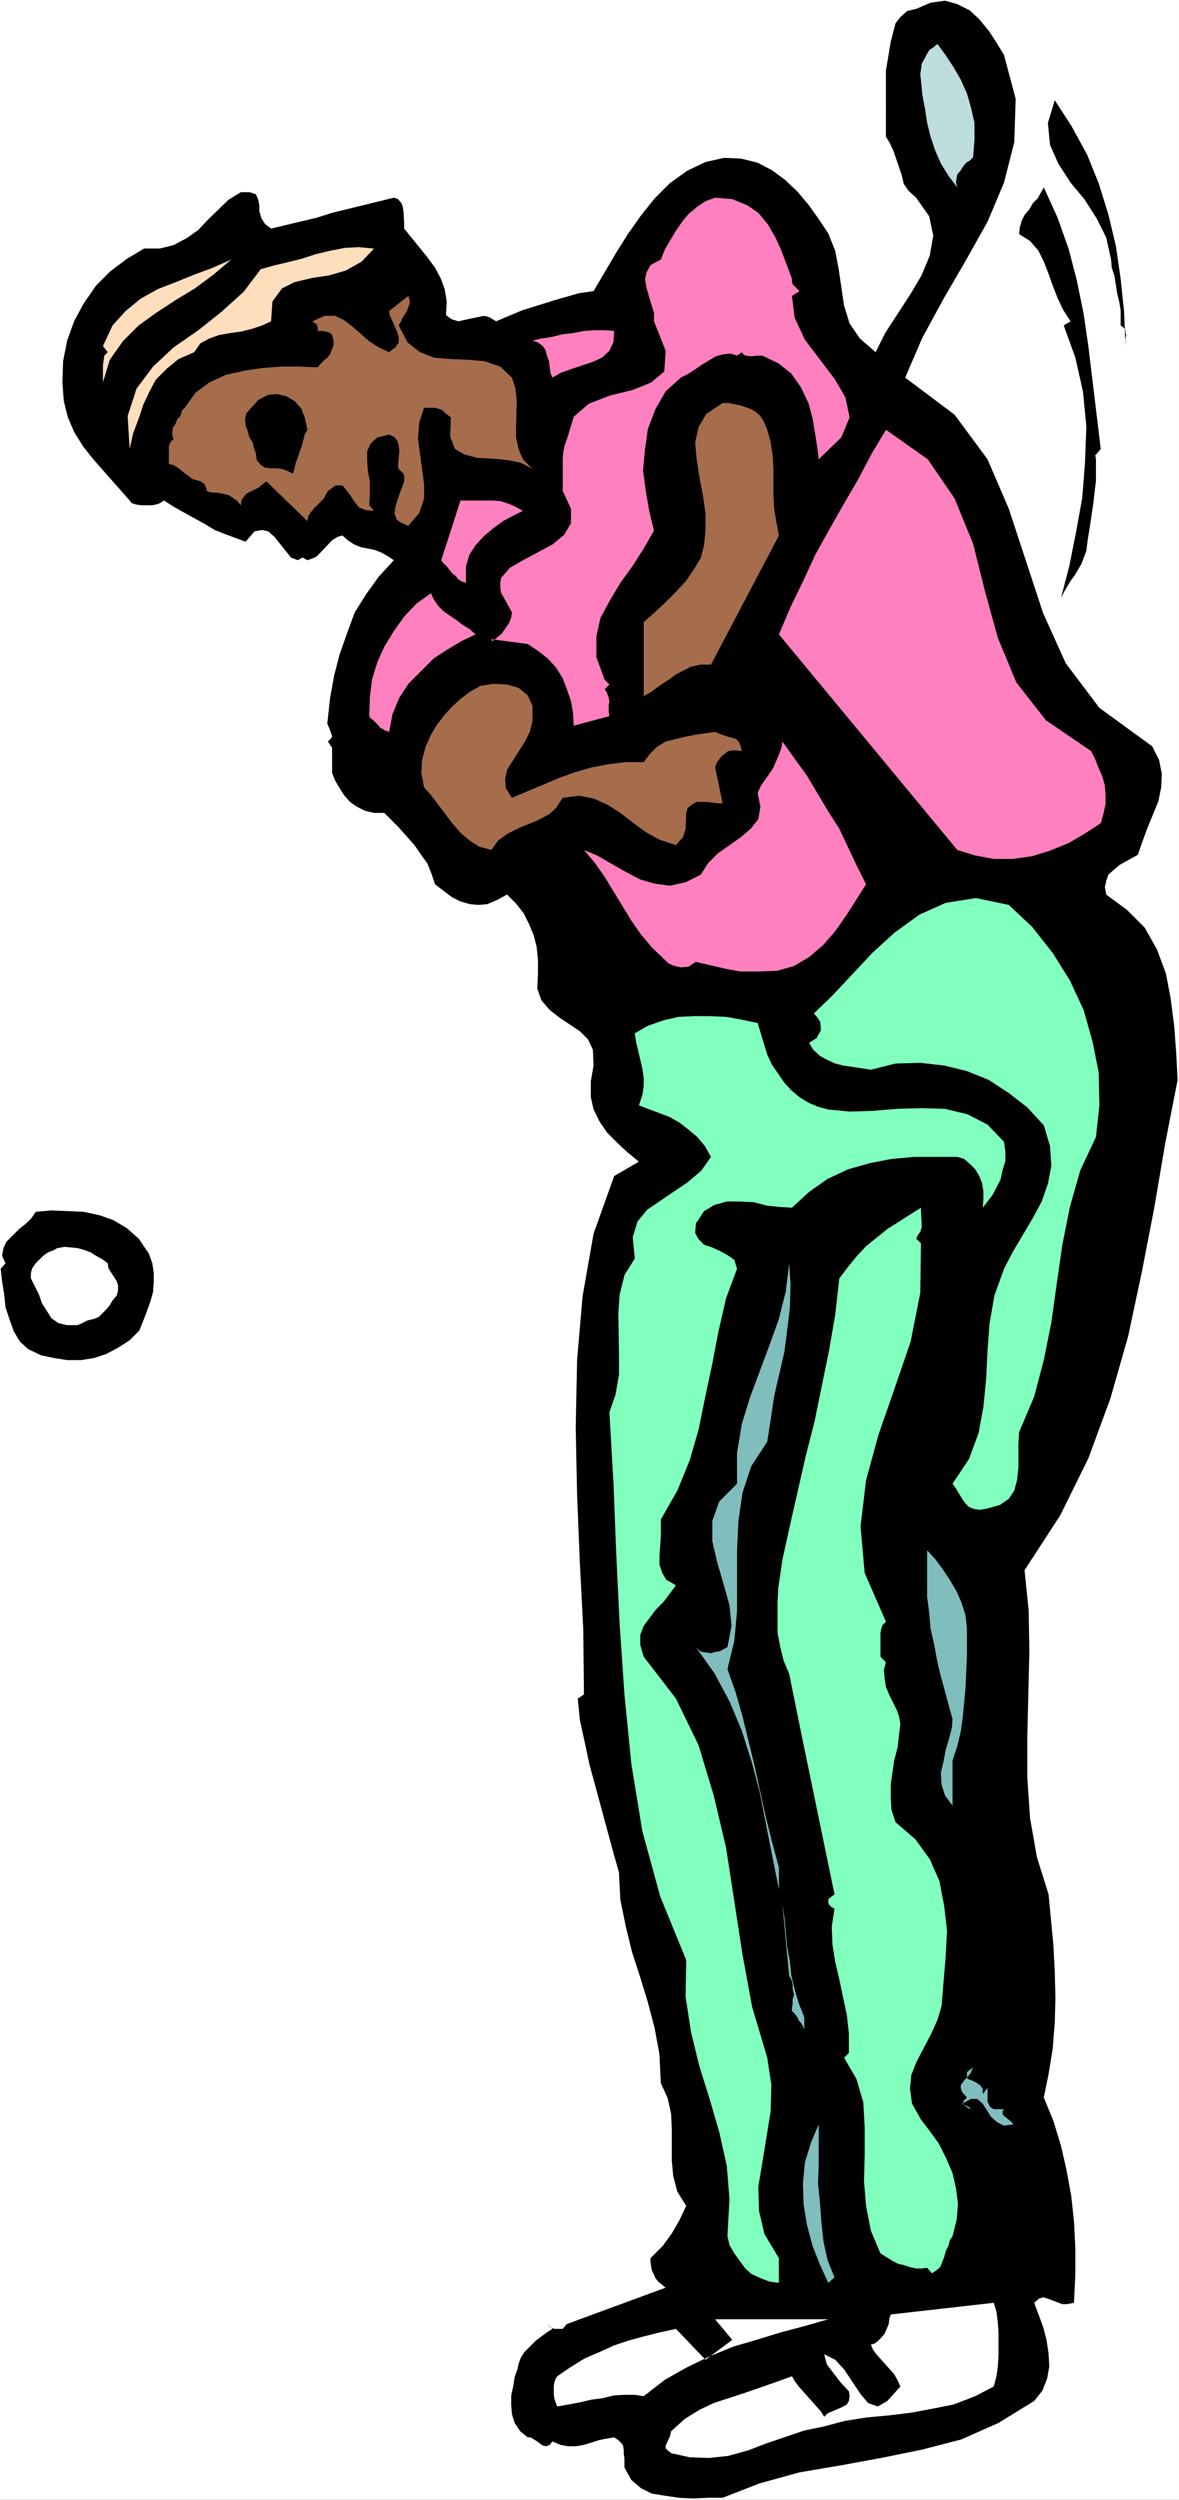
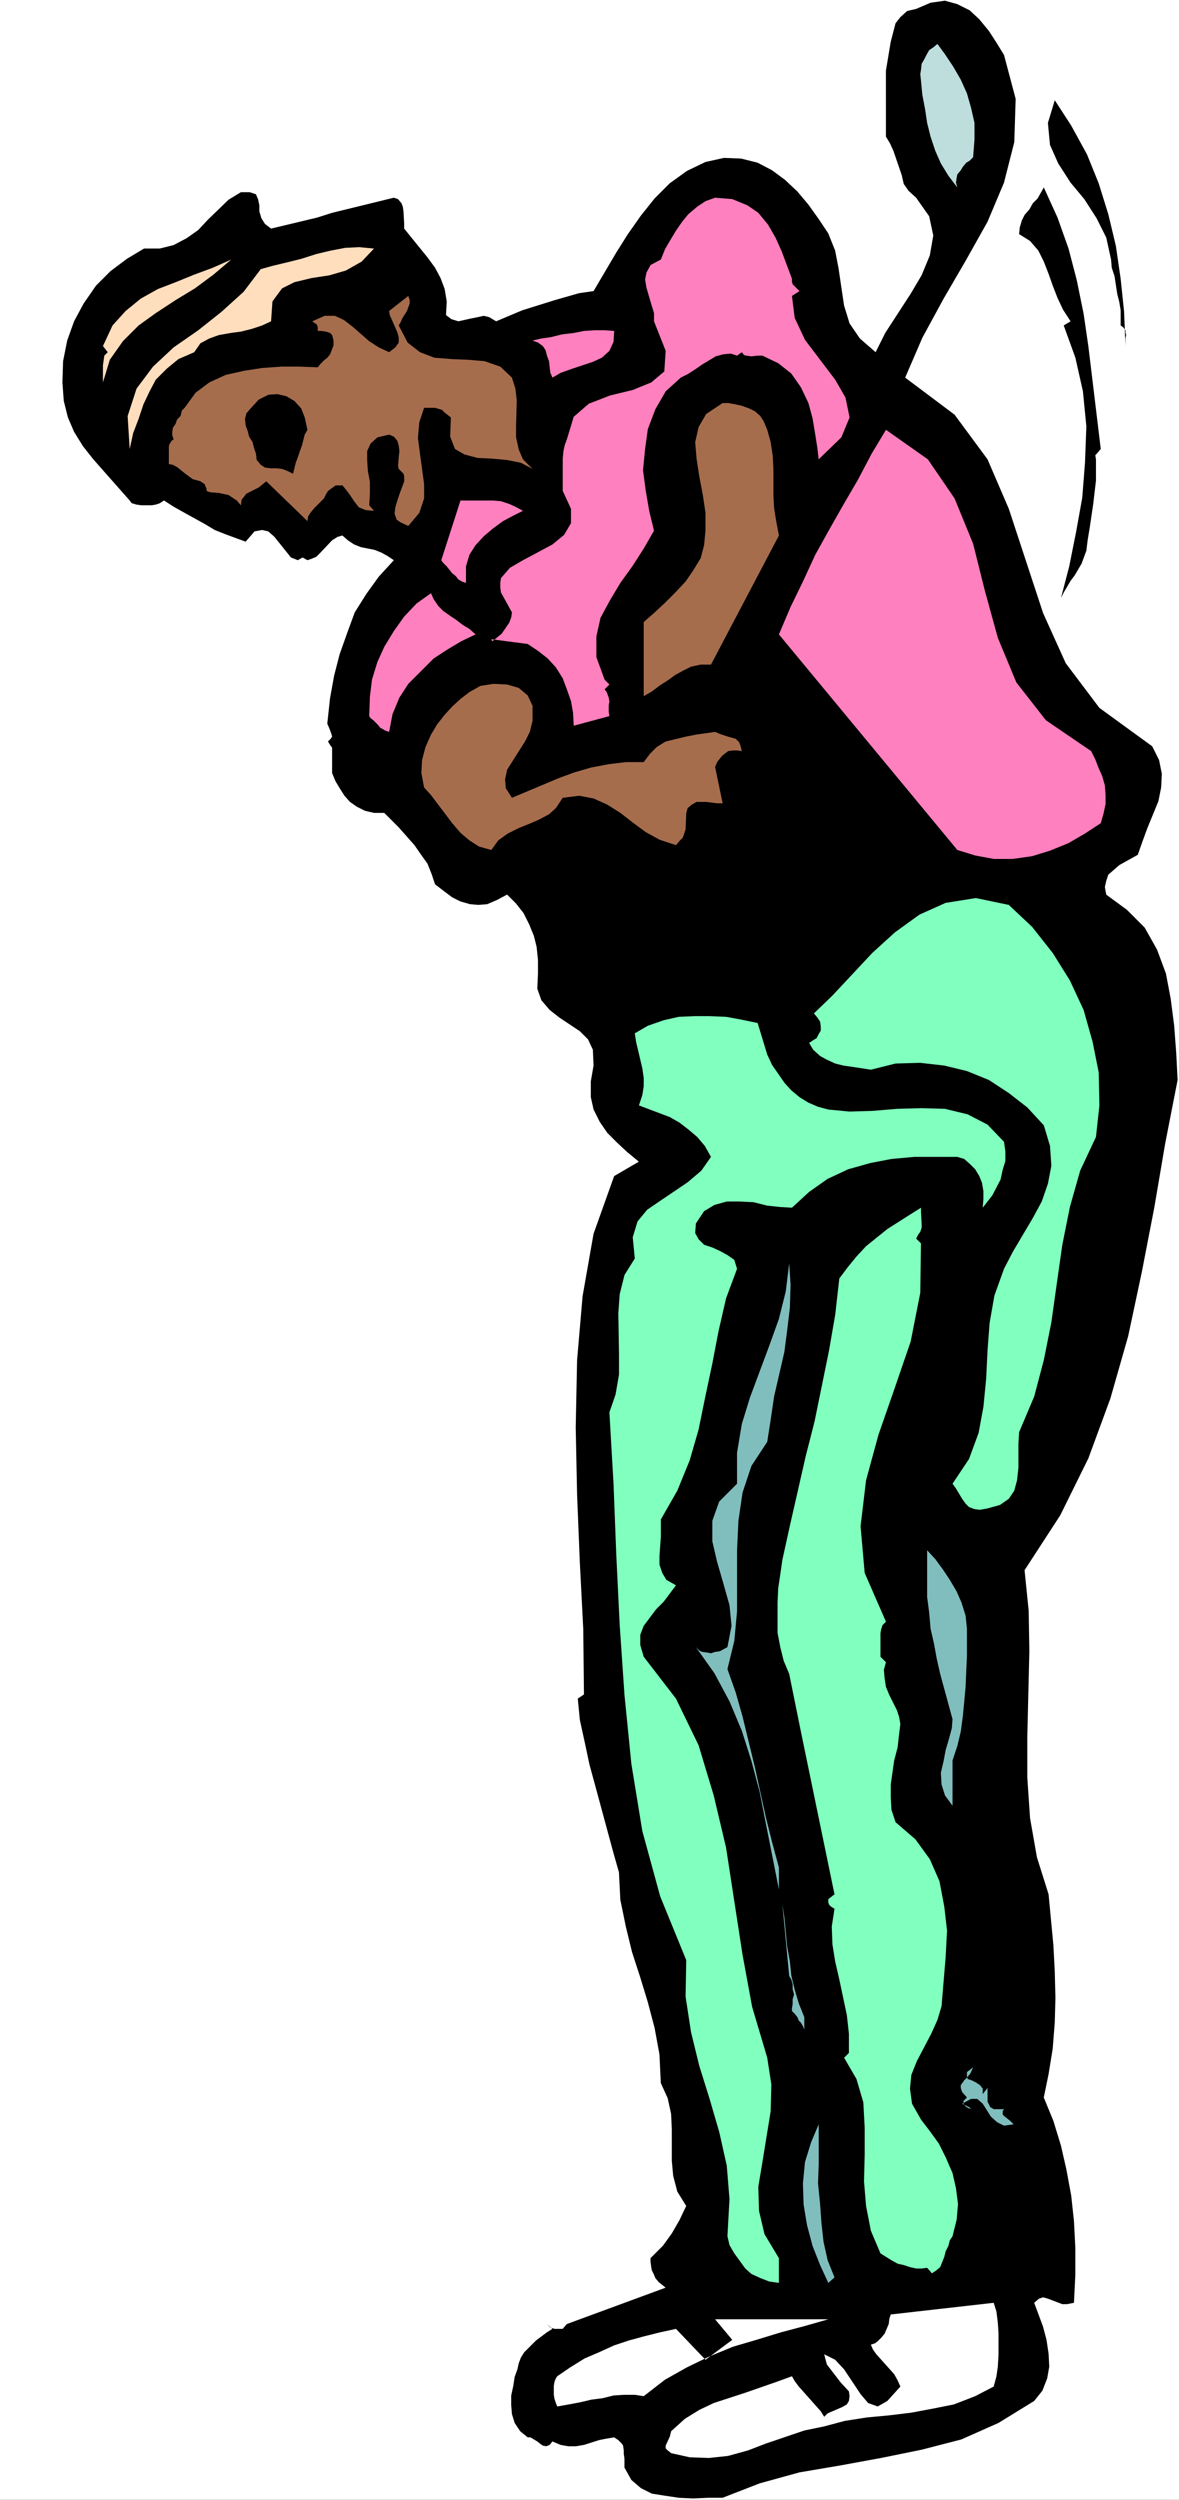
<svg xmlns="http://www.w3.org/2000/svg" xmlns:ns1="http://sodipodi.sourceforge.net/DTD/sodipodi-0.dtd" xmlns:ns2="http://www.inkscape.org/namespaces/inkscape" version="1.0" width="73.433mm" height="155.668mm" id="svg29" ns1:docname="Golfer 102.wmf">
  <rect width="100%" height="100%" fill="#333333" stroke="none" />
  <ns1:namedview id="namedview29" pagecolor="#ffffff" bordercolor="#000000" borderopacity="0.25" ns2:showpageshadow="2" ns2:pageopacity="0.0" ns2:pagecheckerboard="0" ns2:deskcolor="#d1d1d1" ns2:document-units="mm" />
  <defs id="defs1">
    <pattern id="WMFhbasepattern" patternUnits="userSpaceOnUse" width="6" height="6" x="0" y="0" />
  </defs>
  <path style="fill:#ffffff;fill-opacity:1;fill-rule:evenodd;stroke:none" d="M 0,588.353 H 277.541 V 0 H 0 Z" id="path1" />
  <path style="fill:#000000;fill-opacity:1;fill-rule:evenodd;stroke:none" d="m 236.346,12.927 2.746,10.342 -0.323,10.18 -2.423,9.534 -3.877,9.211 -5.17,9.211 -5.17,8.888 -5.008,9.211 -4.039,9.372 11.632,8.726 7.754,10.503 5.008,11.635 8.077,24.562 5.331,11.796 7.916,10.503 12.439,9.049 1.615,3.232 0.646,3.232 -0.162,3.232 -0.646,3.232 -2.585,6.302 -1.131,3.07 -1.131,3.232 -4.362,2.424 -2.585,2.262 -0.485,1.454 -0.323,1.454 0.323,1.778 4.846,3.555 4.2,4.201 2.908,5.171 2.1,5.656 1.131,5.979 0.808,6.302 0.485,6.464 0.323,6.302 -2.908,14.866 -2.585,15.19 -2.908,15.028 -3.231,15.19 -4.2,14.705 -5.17,14.058 -6.624,13.412 -8.401,12.927 0.969,9.534 0.162,9.534 -0.485,20.037 v 9.695 l 0.646,9.534 1.615,9.211 2.746,8.726 1.131,11.958 0.323,6.14 0.162,6.302 -0.162,5.817 -0.485,6.14 -0.969,5.979 -1.131,5.494 2.262,5.494 1.777,5.817 1.292,5.656 1.131,6.14 0.646,5.979 0.323,6.302 v 6.302 l -0.323,6.625 -1.615,0.323 h -1.131 l -3.393,-1.293 -1.131,-0.323 -0.969,0.323 -1.131,0.97 0.969,2.585 1.131,3.07 0.808,3.07 0.485,3.232 0.162,3.07 -0.485,2.747 -1.131,2.909 -1.939,2.424 -8.401,5.171 -8.724,3.878 -9.37,2.424 -9.531,1.939 -9.693,1.778 -9.531,1.616 -9.37,2.585 -8.724,3.393 h -3.393 l -3.554,0.162 -3.393,-0.162 -3.231,-0.485 -3.069,-0.485 -2.585,-1.293 -2.262,-1.939 -1.615,-2.909 v -2.101 l -0.162,-1.131 v -0.808 l -0.162,-1.131 -0.323,-0.485 -0.808,-0.808 -0.969,-0.646 -1.939,0.323 -1.615,0.323 -3.554,1.131 -1.939,0.323 h -1.777 l -1.777,-0.323 -1.939,-0.808 -0.646,0.808 -0.808,0.323 -0.808,-0.162 -0.485,-0.323 -0.808,-0.646 -0.808,-0.485 -0.808,-0.485 h -0.646 l -1.777,-1.454 -1.292,-1.939 -0.646,-2.101 -0.162,-2.101 v -2.262 l 0.485,-2.262 0.323,-2.101 0.646,-1.778 0.323,-1.454 0.485,-1.293 0.808,-1.293 2.746,-2.747 2.585,-1.939 1.292,-0.808 -1.292,-1.131 0.808,0.808 0.969,0.323 h 1.292 0.646 l 0.969,-1.131 -0.969,-1.131 0.969,1.131 23.263,-8.564 -1.615,-1.293 -0.808,-0.97 -0.323,-0.808 -0.485,-0.97 -0.162,-0.808 -0.162,-1.293 v -0.808 l 2.908,-2.909 2.1,-2.909 1.777,-3.07 1.615,-3.393 -2.1,-3.393 -0.969,-3.717 -0.323,-3.555 v -7.433 l -0.162,-3.555 -0.808,-3.717 -1.615,-3.555 -0.323,-6.787 -1.131,-6.14 -1.615,-6.14 -1.777,-5.817 -1.939,-5.979 -1.454,-5.979 -1.292,-6.302 -0.323,-6.464 -1.292,-4.525 -4.2,-15.513 -1.454,-5.333 -1.131,-5.332 -1.131,-5.171 -0.485,-5.009 1.454,-0.97 -0.162,-15.351 -0.808,-15.674 -0.646,-15.998 -0.323,-15.836 0.323,-15.836 1.292,-15.028 2.585,-14.705 4.846,-13.574 5.816,-3.393 -2.746,-2.262 -2.262,-2.101 -2.423,-2.424 -1.777,-2.585 -1.454,-2.909 -0.646,-2.909 v -3.717 l 0.646,-3.717 -0.162,-3.717 -1.131,-2.424 -1.939,-1.939 -4.846,-3.232 -2.262,-1.778 -1.939,-2.262 -0.969,-2.747 0.162,-3.555 v -3.232 l -0.323,-3.07 -0.646,-2.585 -1.131,-2.747 -1.292,-2.585 -1.777,-2.262 -2.1,-2.101 -2.423,1.293 -2.262,0.97 -2.1,0.162 -1.939,-0.162 -2.262,-0.646 -1.939,-0.97 -1.939,-1.454 -2.1,-1.616 -0.808,-2.424 -0.969,-2.424 -1.615,-2.262 -1.454,-2.101 -3.716,-4.201 -3.393,-3.393 h -2.423 l -2.1,-0.485 -1.939,-0.97 -1.615,-1.131 -1.292,-1.454 -1.131,-1.778 -0.969,-1.616 -0.808,-1.939 v -0.97 -0.97 -2.101 -1.939 l -0.485,-0.646 -0.485,-0.808 0.646,-0.646 0.323,-0.485 -0.162,-0.646 -0.485,-1.293 -0.485,-1.131 0.646,-5.979 0.969,-5.333 1.292,-5.009 1.777,-5.009 1.777,-4.848 2.746,-4.363 2.908,-4.04 3.554,-3.878 -1.454,-0.97 -1.454,-0.808 -1.615,-0.646 -3.231,-0.646 -1.615,-0.646 -1.454,-0.97 -1.292,-1.131 -1.131,0.323 -1.292,0.808 -2.746,2.909 -0.969,0.97 -1.131,0.485 -0.969,0.323 -1.131,-0.646 -1.131,0.646 -1.615,-0.646 -1.292,-1.616 -2.585,-3.232 -1.454,-1.293 -1.454,-0.323 -1.777,0.323 -2.1,2.424 -4.846,-1.778 -2.423,-0.97 -2.423,-1.454 -4.685,-2.585 -2.585,-1.454 -2.262,-1.454 -0.969,0.646 -0.969,0.323 -0.969,0.162 h -1.292 -1.131 l -1.131,-0.162 -1.131,-0.323 -0.485,-0.646 -8.562,-9.695 -2.423,-3.07 -2.1,-3.393 -1.454,-3.393 -0.969,-3.878 -0.323,-4.363 0.162,-5.009 0.969,-4.848 1.615,-4.525 2.262,-4.201 2.908,-4.201 3.393,-3.393 3.877,-2.909 4.039,-2.424 h 3.716 l 3.231,-0.808 3.069,-1.616 2.746,-1.939 2.262,-2.424 4.846,-4.686 2.908,-1.778 h 2.1 l 1.454,0.485 0.485,1.131 0.323,1.454 v 1.454 l 0.485,1.616 0.808,1.293 1.454,1.131 10.824,-2.585 3.554,-1.131 7.27,-1.778 7.27,-1.778 0.969,0.323 0.808,0.97 0.323,0.808 0.162,1.131 0.162,2.909 v 1.131 l 5.493,6.787 1.777,2.424 1.292,2.424 0.969,2.585 0.485,2.909 -0.162,3.232 1.292,0.97 1.615,0.485 1.454,-0.323 1.454,-0.323 1.615,-0.323 1.454,-0.323 1.292,0.323 1.615,0.97 6.139,-2.585 7.754,-2.424 5.654,-1.616 3.393,-0.485 5.331,-9.049 2.746,-4.363 3.069,-4.363 3.231,-4.04 3.554,-3.555 4.039,-2.909 4.362,-2.101 4.362,-0.97 4.039,0.162 3.877,0.97 3.393,1.778 3.069,2.262 2.908,2.747 2.585,3.07 2.423,3.393 2.262,3.393 1.615,4.04 0.808,4.201 1.292,8.726 1.292,4.201 2.423,3.555 3.716,3.232 2.262,-4.525 5.977,-9.211 2.585,-4.363 1.939,-4.686 0.808,-4.686 -0.969,-4.525 -3.069,-4.363 -1.777,-1.616 -1.131,-1.616 -0.485,-2.101 -1.939,-5.656 -0.808,-1.778 -0.969,-1.616 V 16.644 l 1.131,-6.787 1.131,-4.363 1.131,-1.454 1.615,-1.454 2.1,-0.485 3.393,-1.454 3.393,-0.485 2.908,0.808 2.908,1.454 2.262,2.101 2.262,2.747 1.777,2.747 z" id="path2" />
  <path style="fill:#bedede;fill-opacity:1;fill-rule:evenodd;stroke:none" d="m 229.077,37.004 -0.808,0.808 -0.808,0.485 -0.808,0.97 -0.485,0.808 -0.808,0.97 -0.162,0.808 -0.162,1.131 0.323,1.131 -2.1,-2.747 -1.777,-2.909 -1.292,-2.909 -1.131,-3.393 -0.808,-3.232 -0.485,-3.232 -0.646,-3.393 -0.323,-3.393 -0.162,-1.454 0.162,-0.97 0.162,-1.454 0.646,-1.131 0.485,-0.97 0.646,-1.131 0.969,-0.646 0.969,-0.808 1.777,2.424 1.939,2.909 1.777,3.07 1.454,3.232 0.969,3.393 0.808,3.555 v 3.878 z" id="path3" />
  <path style="fill:#000000;fill-opacity:1;fill-rule:evenodd;stroke:none" d="m 264.941,81.442 v -0.646 -0.485 -0.646 l 0.162,-0.808 -0.162,-0.646 v -0.485 l -0.485,-0.646 -0.646,-0.485 v -1.616 -1.939 l -0.323,-1.939 -0.485,-1.939 -0.323,-2.101 -0.323,-2.101 -0.646,-1.939 -0.162,-1.939 -1.131,-5.171 -2.262,-4.525 -2.908,-4.525 -3.231,-3.878 -2.908,-4.525 -1.939,-4.363 -0.485,-5.171 1.615,-5.333 3.877,5.979 3.716,6.787 2.746,6.787 2.262,7.272 1.777,7.433 1.131,7.756 0.808,7.756 z" id="path4" />
  <path style="fill:#000000;fill-opacity:1;fill-rule:evenodd;stroke:none" d="m 259.125,105.681 -0.969,1.131 -0.323,0.323 0.162,0.97 v 2.262 2.747 l -0.646,5.494 -0.808,5.494 -0.485,2.909 -0.323,2.585 -1.131,3.07 -1.615,2.747 -0.969,1.293 -1.615,2.747 -0.646,1.293 1.939,-7.433 1.615,-8.08 1.454,-8.08 0.646,-8.241 0.323,-8.564 -0.808,-8.241 -1.777,-7.918 -2.746,-7.595 1.615,-0.97 -1.777,-2.747 -1.292,-2.747 -1.131,-2.909 -0.969,-2.747 -1.131,-2.909 -1.292,-2.585 -1.939,-2.262 -2.585,-1.616 0.162,-1.616 0.485,-1.616 0.646,-1.293 1.131,-1.293 0.808,-1.454 1.131,-1.131 1.454,-2.585 3.231,7.11 2.585,7.272 1.939,7.433 1.615,7.918 1.131,7.756 z" id="path5" />
  <path style="fill:#ff80be;fill-opacity:1;fill-rule:evenodd;stroke:none" d="m 186.428,65.606 v 0.646 l 0.162,0.646 0.969,0.97 0.646,0.646 -1.777,1.131 0.646,5.171 2.423,5.171 3.554,4.686 3.554,4.686 2.423,4.201 0.969,4.686 -1.939,4.686 -5.331,5.171 -0.323,-2.747 -0.485,-3.07 -0.646,-3.878 -0.969,-3.555 -1.777,-3.717 -2.262,-3.232 -3.069,-2.424 -3.716,-1.778 h -1.131 l -1.454,0.162 -1.292,-0.162 -0.485,-0.162 -0.485,-0.646 -1.131,0.808 -1.454,-0.485 -1.777,0.162 -1.777,0.485 -3.231,1.939 -1.615,1.131 -1.777,1.131 -1.615,0.808 -3.554,3.232 -2.423,4.201 -1.777,4.686 -0.646,4.686 -0.485,5.009 0.646,4.848 0.808,4.686 1.131,4.686 -2.423,4.201 -2.585,4.04 -2.908,4.04 -2.423,4.04 -2.262,4.201 -0.969,4.363 v 4.848 l 1.939,5.333 1.131,1.131 -1.131,1.131 0.485,0.646 0.485,1.293 0.162,0.97 -0.162,0.808 v 1.616 l 0.162,0.97 -8.401,2.262 -0.162,-3.07 -0.485,-2.747 -0.969,-2.747 -0.969,-2.585 -1.615,-2.585 -1.939,-2.101 -2.262,-1.778 -2.423,-1.616 -8.562,-1.131 0.162,0.485 0.485,-0.323 1.777,-1.454 1.777,-2.585 0.485,-1.293 0.162,-1.131 -2.585,-4.686 -0.162,-1.131 v -1.131 l 0.162,-1.131 2.1,-2.424 3.069,-1.778 6.947,-3.717 2.746,-2.262 1.615,-2.747 v -3.393 l -1.939,-4.201 v -7.595 l 0.162,-1.778 0.323,-1.454 0.485,-1.293 1.615,-5.333 3.554,-3.07 5.008,-1.939 5.331,-1.293 4.362,-1.778 3.069,-2.585 0.323,-4.848 -2.746,-6.948 V 73.686 l -0.646,-2.101 -1.131,-3.878 -0.323,-1.939 0.323,-1.616 0.969,-1.778 2.423,-1.293 0.969,-2.424 1.131,-1.939 1.454,-2.424 1.454,-2.101 1.454,-1.778 2.1,-1.778 1.939,-1.293 2.262,-0.808 4.039,0.323 3.554,1.454 2.585,1.778 2.262,2.747 1.777,3.07 1.454,3.232 z" id="path6" />
  <path style="fill:#ffdebe;fill-opacity:1;fill-rule:evenodd;stroke:none" d="m 88.044,58.496 -2.908,3.07 -3.716,2.101 -3.877,1.131 -4.2,0.646 -4.039,0.97 -2.908,1.454 -2.262,3.07 -0.323,4.686 -2.1,0.97 -2.423,0.808 -2.585,0.646 -2.423,0.323 -2.746,0.485 -2.262,0.808 -2.1,1.131 -1.454,2.101 -3.716,1.616 -2.746,2.262 -2.585,2.585 -1.454,2.747 -1.454,3.07 -1.131,3.393 -1.292,3.393 -0.808,3.717 -0.485,-7.756 2.1,-6.464 3.877,-5.171 4.846,-4.525 5.816,-4.04 5.493,-4.363 5.17,-4.686 4.039,-5.333 2.908,-0.808 3.393,-0.808 3.231,-0.808 3.554,-1.131 3.393,-0.808 3.393,-0.646 3.231,-0.162 z" id="path7" />
  <path style="fill:#ffdebe;fill-opacity:1;fill-rule:evenodd;stroke:none" d="m 24.232,90.006 v -0.485 -0.808 -1.131 -1.616 l 0.162,-1.131 0.162,-1.131 0.808,-0.808 -1.131,-1.454 2.262,-4.848 3.069,-3.393 3.554,-2.909 4.039,-2.262 4.2,-1.616 4.362,-1.778 4.362,-1.616 4.362,-1.939 -4.2,3.555 -4.362,3.232 -4.523,2.747 -4.685,3.07 -4.039,2.909 -3.716,3.717 -3.069,4.363 z" id="path8" />
  <path style="fill:#a66d4d;fill-opacity:1;fill-rule:evenodd;stroke:none" d="m 93.86,76.594 2.1,4.04 2.908,2.262 3.393,1.293 4.039,0.323 3.877,0.162 3.877,0.323 3.716,1.293 2.746,2.585 0.808,2.585 0.323,2.747 -0.162,5.979 v 2.747 l 0.646,2.909 0.969,2.262 2.262,2.262 -2.746,-1.454 -3.231,-0.646 -3.554,-0.323 -3.393,-0.162 -3.069,-0.808 -2.262,-1.293 -1.131,-2.909 0.162,-4.525 -1.454,-1.131 -0.646,-0.646 -1.615,-0.485 h -0.808 -1.777 l -1.131,3.393 -0.323,3.717 0.485,3.717 0.485,3.555 0.485,3.555 v 3.393 l -1.131,3.393 -2.585,3.07 -1.777,-0.808 -0.969,-0.646 -0.485,-1.454 0.162,-1.454 0.485,-1.616 0.485,-1.454 1.131,-3.07 v -1.131 l -0.162,-0.646 -1.131,-1.131 -0.162,-0.646 0.162,-2.101 0.162,-1.454 -0.162,-1.293 -0.323,-1.131 -0.808,-0.97 -1.131,-0.485 -2.746,0.646 -1.615,1.454 -0.808,1.778 v 2.101 l 0.162,2.585 0.485,2.585 v 2.747 l -0.162,2.747 1.131,1.293 -1.939,-0.162 -1.615,-0.646 -1.131,-1.454 -0.969,-1.454 -0.969,-1.293 -0.808,-0.97 h -1.615 l -1.777,1.293 -0.485,0.808 -0.485,0.97 -1.615,1.616 -0.646,0.646 -0.808,0.97 -0.646,0.97 -0.162,1.131 -9.693,-9.372 -1.777,1.454 -2.908,1.454 -0.485,0.646 -0.646,0.808 -0.162,1.293 -0.969,-1.131 -0.969,-0.646 -0.969,-0.646 -2.262,-0.485 -2.1,-0.162 -0.808,-0.323 v -0.485 l -0.485,-1.131 -0.969,-0.646 -1.131,-0.323 -0.646,-0.162 -1.777,-1.293 -1.777,-1.454 -1.131,-0.646 -0.969,-0.162 v -4.201 l 0.162,-0.485 0.485,-0.808 0.485,-0.323 -0.323,-0.97 v -0.808 l 0.162,-0.97 0.646,-0.97 0.323,-0.97 0.808,-0.808 0.323,-1.293 0.646,-0.646 2.585,-3.555 3.231,-2.424 3.877,-1.778 4.362,-0.97 4.2,-0.646 4.523,-0.323 h 4.2 l 4.362,0.162 0.646,-0.808 0.808,-0.808 0.808,-0.646 0.646,-0.808 0.808,-2.101 V 80.149 L 78.19,78.856 77.705,78.372 76.736,78.049 75.605,77.887 h -0.808 v -0.808 l -0.162,-0.646 -1.131,-0.808 2.908,-1.293 h 2.423 l 2.1,0.97 2.1,1.616 3.877,3.393 2.262,1.454 2.423,1.131 1.454,-1.131 0.808,-1.131 v -1.293 l -0.323,-1.131 -1.131,-2.585 -0.646,-1.454 -0.162,-0.97 4.523,-3.555 0.323,0.97 v 0.808 l -0.646,1.778 -1.131,1.778 -0.323,0.808 z" id="path9" />
  <path style="fill:#ff80be;fill-opacity:1;fill-rule:evenodd;stroke:none" d="m 144.586,77.887 -0.162,2.585 -0.969,2.101 -1.777,1.616 -2.1,0.97 -2.423,0.808 -2.423,0.808 -2.746,0.97 -1.939,1.131 -0.485,-1.131 -0.162,-1.293 -0.162,-1.454 -0.485,-1.293 -0.323,-1.293 -0.646,-0.97 -1.131,-0.808 -1.292,-0.485 2.1,-0.485 2.262,-0.323 2.585,-0.646 2.746,-0.323 2.423,-0.485 2.585,-0.162 h 2.262 z" id="path10" />
  <path style="fill:#000000;fill-opacity:1;fill-rule:evenodd;stroke:none" d="m 72.374,101.156 -0.646,1.131 -0.323,1.293 -0.323,1.293 -0.485,1.293 -0.485,1.454 -0.485,1.293 -0.323,1.293 -0.323,1.293 -1.292,-0.646 -1.292,-0.485 -1.454,-0.162 h -1.292 l -1.292,-0.162 -0.969,-0.646 -0.969,-1.131 -0.162,-1.454 -0.485,-1.454 -0.323,-1.293 -0.808,-1.293 -0.323,-1.293 -0.485,-1.293 -0.162,-1.616 0.323,-1.293 1.131,-1.293 1.777,-1.939 2.262,-1.131 2.1,-0.162 2.1,0.485 1.939,1.131 1.615,1.778 0.808,2.101 z" id="path11" />
  <path style="fill:#a66d4d;fill-opacity:1;fill-rule:evenodd;stroke:none" d="m 180.612,101.156 0.808,2.909 0.485,3.232 0.162,3.07 v 3.07 3.07 l 0.162,3.07 0.485,3.07 0.646,3.393 -15.993,30.379 h -2.423 l -2.262,0.485 -1.939,0.97 -1.777,0.97 -1.777,1.293 -1.777,1.131 -1.939,1.454 -1.939,1.131 v -17.452 l 2.585,-2.262 2.423,-2.262 2.423,-2.424 2.423,-2.585 1.777,-2.585 1.777,-2.909 0.808,-3.07 0.323,-3.393 v -4.201 l -0.646,-4.363 -0.808,-4.201 -0.646,-4.201 -0.323,-3.878 0.808,-3.555 1.777,-3.07 3.877,-2.585 h 1.292 l 1.777,0.323 1.454,0.323 1.777,0.646 1.292,0.646 1.292,1.131 0.808,1.293 z" id="path12" />
  <path style="fill:#ff80be;fill-opacity:1;fill-rule:evenodd;stroke:none" d="m 256.863,176.781 0.969,1.939 0.808,2.101 0.808,1.778 0.646,2.262 0.162,2.262 v 2.101 l -0.485,2.262 -0.646,2.262 -3.716,2.424 -3.877,2.262 -4.362,1.778 -4.2,1.293 -4.523,0.646 h -4.523 l -4.362,-0.808 -4.2,-1.293 -42.003,-50.74 2.746,-6.464 2.908,-5.979 2.908,-6.302 3.231,-5.817 3.393,-5.979 3.393,-5.817 3.231,-6.14 3.393,-5.656 9.854,6.948 6.3,9.211 4.362,10.665 2.746,10.988 3.069,11.15 4.362,10.503 6.947,8.888 z" id="path13" />
  <path style="fill:#ff80be;fill-opacity:1;fill-rule:evenodd;stroke:none" d="m 123.1,120.224 -2.262,1.131 -2.423,1.293 -2.423,1.778 -2.1,1.778 -1.939,2.101 -1.454,2.262 -0.808,2.747 v 2.747 1.131 l -0.969,-0.323 -0.808,-0.485 -0.646,-0.808 -0.808,-0.646 -0.646,-0.808 -0.646,-0.808 -0.808,-0.808 -0.485,-0.646 4.523,-14.058 h 1.777 1.939 1.939 2.1 l 1.777,0.162 1.939,0.646 1.454,0.646 z" id="path14" />
  <path style="fill:#ff80be;fill-opacity:1;fill-rule:evenodd;stroke:none" d="m 111.954,149.31 -3.393,1.616 -3.231,1.939 -3.231,2.101 -2.908,2.909 -3.069,3.07 -2.1,3.232 -1.615,3.878 -0.808,4.201 -0.969,-0.323 -0.485,-0.323 -0.646,-0.323 -0.485,-0.646 -0.646,-0.646 -0.485,-0.485 -0.646,-0.485 -0.323,-0.485 0.162,-4.525 0.485,-4.04 1.292,-4.201 1.615,-3.555 2.262,-3.717 2.423,-3.393 2.908,-3.07 3.393,-2.424 0.646,1.454 1.131,1.616 1.131,1.131 1.615,1.131 1.454,0.97 1.454,1.131 1.615,0.97 z" id="path15" />
  <path style="fill:#a66d4d;fill-opacity:1;fill-rule:evenodd;stroke:none" d="m 125.362,169.671 -0.646,2.585 -1.131,2.262 -4.2,6.625 -0.485,2.262 0.162,2.101 1.454,2.262 11.147,-4.686 3.554,-1.293 3.877,-1.131 4.2,-0.808 4.039,-0.485 h 4.2 l 1.454,-1.939 1.615,-1.616 2.1,-1.293 4.685,-1.131 2.423,-0.485 2.262,-0.323 2.262,-0.323 1.131,0.485 1.939,0.646 1.777,0.485 0.808,0.808 0.323,0.808 0.323,1.293 -1.131,-0.162 h -0.969 l -1.131,0.162 -1.454,1.131 -1.131,1.454 -0.485,1.131 1.777,8.564 h -1.292 l -2.585,-0.323 h -1.131 -1.131 l -1.131,0.646 -0.969,0.808 -0.323,1.131 -0.162,3.878 -0.646,1.939 -0.808,0.808 -0.808,0.97 -3.877,-1.293 -3.231,-1.778 -3.069,-2.262 -2.908,-2.262 -3.069,-1.939 -3.231,-1.454 -3.393,-0.646 -3.877,0.485 -1.615,2.424 -1.615,1.454 -2.423,1.293 -2.262,0.97 -2.423,0.97 -2.585,1.293 -2.262,1.616 -1.615,2.262 -2.908,-0.808 -2.262,-1.454 -2.1,-1.778 -1.939,-2.262 -5.008,-6.625 -1.615,-1.778 -0.646,-3.393 0.162,-3.07 0.808,-3.07 1.292,-2.909 1.454,-2.424 1.777,-2.262 1.777,-1.939 1.939,-1.778 2.1,-1.616 2.585,-1.454 3.069,-0.485 3.231,0.162 2.746,0.808 2.1,1.778 1.131,2.424 z" id="path16" />
-   <path style="fill:#ff80be;fill-opacity:1;fill-rule:evenodd;stroke:none" d="m 203.875,208.129 -4.523,7.11 -2.585,3.717 -2.908,3.393 -3.393,2.909 -3.554,2.101 -4.039,1.131 -4.523,0.162 h -2.1 -1.939 l -3.554,-0.646 -5.493,-1.293 -1.454,-0.323 -1.777,1.131 -1.777,0.162 -1.939,-0.485 -0.969,-0.485 -3.877,-3.717 -2.585,-3.07 -2.262,-3.232 -6.3,-10.342 -2.262,-3.232 -2.585,-3.07 3.069,1.293 6.785,3.878 3.393,1.778 3.393,0.97 3.554,0.485 3.716,-0.808 3.554,-1.778 1.777,-2.747 2.262,-2.262 5.493,-3.878 2.262,-1.939 1.777,-2.262 0.485,-2.909 -0.646,-3.232 0.808,-1.778 1.939,-2.747 0.969,-1.454 1.292,-3.07 0.646,-1.778 0.162,-1.293 2.908,4.04 2.908,4.04 5.008,8.403 2.585,4.04 4.2,8.888 z" id="path17" />
  <path style="fill:#80ffbe;fill-opacity:1;fill-rule:evenodd;stroke:none" d="m 257.994,267.595 -3.716,7.918 -2.423,8.564 -1.777,8.888 -1.292,9.049 -1.292,9.211 -1.777,8.888 -2.262,8.564 -3.554,8.403 -0.162,2.747 v 5.656 l -0.323,2.909 -0.646,2.424 -1.292,1.939 -2.1,1.454 -2.908,0.808 -1.777,0.323 -1.292,-0.162 -1.292,-0.485 -0.808,-0.808 -0.808,-1.131 -1.454,-2.424 -0.808,-1.131 3.877,-5.817 2.262,-6.14 1.131,-6.14 0.646,-6.625 0.323,-6.625 0.485,-6.464 1.131,-6.464 2.262,-6.302 2.1,-4.04 4.685,-7.918 2.1,-3.878 1.454,-4.201 0.808,-4.201 -0.323,-4.686 -1.454,-4.848 -3.877,-4.201 -4.362,-3.393 -4.685,-3.07 -5.17,-2.101 -5.331,-1.293 -5.654,-0.646 -5.816,0.162 -5.816,1.454 -4.2,-0.646 -2.262,-0.323 -1.939,-0.485 -2.1,-0.97 -1.454,-0.808 -1.615,-1.454 -0.969,-1.616 0.969,-0.646 0.808,-0.485 0.485,-0.97 0.485,-0.808 v -0.97 l -0.162,-1.131 -0.646,-0.97 -0.808,-0.97 4.362,-4.201 9.37,-10.019 5.331,-4.848 5.816,-4.201 6.139,-2.747 7.108,-1.131 7.754,1.616 5.493,5.171 4.846,6.14 4.039,6.464 3.231,6.948 2.1,7.433 1.454,7.272 0.162,7.756 z" id="path18" />
  <path style="fill:#80ffbe;fill-opacity:1;fill-rule:evenodd;stroke:none" d="m 180.612,248.204 1.131,2.424 2.908,4.201 1.615,1.778 1.939,1.616 2.1,1.293 2.262,0.97 2.423,0.646 5.008,0.485 5.331,-0.162 5.816,-0.485 5.816,-0.162 5.493,0.162 5.331,1.293 4.685,2.424 3.877,4.04 0.323,2.262 v 2.262 l -0.646,2.101 -0.485,2.262 -1.939,3.717 -2.262,2.909 0.162,-2.101 v -1.778 l -0.323,-1.939 -0.646,-1.616 -0.969,-1.616 -1.131,-1.131 -1.454,-1.293 -1.615,-0.485 h -5.008 -5.17 l -5.331,0.485 -5.008,0.97 -5.17,1.454 -4.846,2.262 -4.362,3.07 -4.039,3.717 -2.746,-0.162 -3.069,-0.323 -3.231,-0.808 -3.231,-0.162 h -3.069 l -2.908,0.808 -2.423,1.454 -1.939,2.909 -0.162,2.262 0.808,1.454 1.292,1.293 1.939,0.646 1.777,0.808 1.777,0.97 1.615,1.131 0.646,2.101 -2.585,6.948 -1.777,7.756 -1.454,7.595 -1.615,7.595 -1.615,7.918 -2.1,7.272 -2.908,7.11 -3.877,6.787 v 1.778 2.262 l -0.323,4.525 v 2.101 l 0.646,1.939 0.969,1.616 2.262,1.293 -1.454,1.939 -1.454,1.939 -1.777,1.778 -2.908,3.878 -0.808,2.101 v 2.424 l 0.808,2.747 7.593,9.857 5.331,10.988 3.554,11.796 2.908,12.281 3.877,25.208 2.262,12.281 3.554,11.958 0.969,6.302 -0.162,6.302 -1.939,11.958 -0.969,5.817 0.162,5.656 1.292,5.494 3.393,5.656 v 5.817 l -2.262,-0.323 -2.1,-0.808 -2.1,-0.97 -1.454,-1.293 -1.292,-1.778 -1.292,-1.778 -1.131,-1.939 -0.485,-2.101 0.485,-8.726 -0.646,-7.918 -1.777,-7.918 -2.262,-7.756 -2.423,-7.756 -1.939,-7.918 -1.292,-8.403 0.162,-8.564 -6.139,-15.028 -4.2,-15.351 -2.585,-15.836 -1.615,-16.159 -1.131,-16.482 -0.808,-16.644 -0.646,-16.644 -0.969,-16.805 1.454,-4.201 0.808,-4.686 v -4.686 l -0.162,-9.695 0.323,-4.525 1.131,-4.525 2.423,-3.878 -0.485,-5.009 1.131,-3.717 2.262,-2.747 3.069,-2.101 6.462,-4.363 3.231,-2.747 2.262,-3.232 -1.454,-2.585 -1.777,-2.101 -2.1,-1.778 -2.1,-1.616 -2.262,-1.293 -7.27,-2.747 0.808,-2.424 0.323,-2.101 v -1.939 l -0.323,-2.262 -1.454,-6.14 -0.323,-2.101 3.069,-1.778 3.716,-1.293 3.554,-0.808 3.716,-0.162 h 3.554 l 3.877,0.162 3.554,0.646 3.877,0.808 z" id="path19" />
  <path style="fill:#80ffbe;fill-opacity:1;fill-rule:evenodd;stroke:none" d="m 215.668,291.51 1.131,1.131 -0.162,11.635 -2.262,11.473 -3.716,10.827 -3.877,11.15 -2.908,10.665 -1.292,10.827 0.969,10.988 5.008,11.473 -0.808,0.808 -0.323,0.97 -0.162,0.97 v 5.494 l 1.292,1.293 -0.485,1.778 0.162,1.939 0.323,2.101 0.808,1.939 1.777,3.555 0.485,1.454 0.323,1.778 -0.323,2.585 -0.323,2.909 -0.808,3.07 -0.808,5.656 v 3.07 l 0.162,2.909 0.969,2.909 4.685,4.04 3.393,4.686 2.262,5.171 1.131,5.979 0.646,5.656 -0.323,6.14 -0.969,11.635 -0.969,3.232 -1.454,3.232 -3.393,6.464 -1.292,3.232 -0.323,3.232 0.485,3.555 2.1,3.717 2.1,2.747 2.1,2.909 1.615,3.232 1.615,3.717 0.808,3.555 0.485,3.717 -0.323,3.717 -0.969,3.878 -0.646,0.97 -0.323,1.293 -0.646,1.293 -0.323,1.293 -0.969,2.424 -0.969,0.808 -0.969,0.646 -1.131,-1.293 -1.292,0.162 h -1.292 l -1.454,-0.323 -1.454,-0.485 -1.454,-0.323 -1.454,-0.808 -2.585,-1.616 -2.262,-5.333 -1.131,-5.817 -0.485,-5.817 0.162,-6.302 v -6.302 l -0.323,-5.979 -1.615,-5.494 -2.908,-5.009 1.131,-1.131 v -4.525 l -0.485,-4.363 -1.777,-8.403 -0.969,-4.201 -0.646,-4.04 -0.162,-4.201 0.646,-4.201 -0.808,-0.485 -0.485,-0.485 -0.162,-0.485 v -0.808 l 1.454,-1.131 -8.077,-39.105 -2.585,-12.766 -1.292,-3.07 -0.808,-3.232 -0.646,-3.393 v -3.555 -3.555 l 0.162,-3.393 0.485,-3.232 0.485,-3.393 1.777,-8.08 3.716,-16.321 2.1,-8.241 3.393,-16.644 1.454,-8.403 0.969,-8.564 1.939,-2.585 2.1,-2.585 2.262,-2.424 5.008,-4.04 5.331,-3.393 2.585,-1.616 v 0.97 l 0.162,2.909 v 0.808 l -0.323,0.97 -0.485,0.646 z" id="path20" />
-   <path style="fill:#000000;fill-opacity:1;fill-rule:evenodd;stroke:none" d="m 35.056,295.065 0.808,2.262 0.323,2.262 v 2.101 l -0.162,2.424 -0.646,2.262 -0.808,2.262 -0.808,2.101 -0.969,2.424 -2.262,2.262 -2.746,1.778 -2.746,1.454 -2.908,0.97 -3.069,0.485 h -3.231 l -3.069,-0.485 -3.069,-0.646 -3.069,-1.454 -1.939,-1.778 -1.454,-2.424 -0.969,-2.747 -0.969,-2.909 -0.323,-3.07 -0.485,-3.07 -0.323,-2.909 1.131,-1.293 -0.808,-1.778 0.323,-1.778 0.646,-1.454 1.615,-1.616 1.454,-1.454 1.615,-1.293 1.292,-1.293 0.969,-1.454 3.716,-0.323 3.877,0.162 3.716,0.162 3.716,0.808 3.231,1.131 3.231,1.939 2.746,2.424 z" id="path21" />
  <path style="fill:#ffffff;fill-opacity:1;fill-rule:evenodd;stroke:none" d="m 25.363,297.328 0.162,1.131 0.485,0.808 0.646,0.97 0.808,1.293 0.323,0.97 v 1.293 l -0.323,1.131 -0.969,1.131 -0.646,1.131 -0.808,0.97 -0.808,0.808 -0.969,0.97 -1.131,0.485 -1.454,0.323 -1.292,0.646 -1.131,0.485 h -2.585 l -1.939,-0.485 -1.615,-1.131 -1.131,-1.778 -1.131,-1.778 -0.646,-1.939 -1.131,-2.262 -0.808,-1.616 v -1.293 l 0.323,-1.131 0.808,-1.131 0.969,-0.97 0.808,-0.808 1.131,-0.808 1.292,-0.485 0.808,-0.485 1.777,-0.323 1.777,0.162 1.454,0.162 1.615,0.485 1.292,0.485 1.292,0.808 1.454,0.808 z" id="path22" />
  <path style="fill:#80bebe;fill-opacity:1;fill-rule:evenodd;stroke:none" d="m 180.612,339.341 -3.716,5.656 -2.1,6.302 -0.969,6.625 -0.323,6.948 v 14.382 l -0.646,6.948 -1.615,6.625 1.939,5.494 1.615,5.656 1.454,5.979 1.454,5.979 2.585,11.796 1.454,5.817 1.615,5.979 v 5.171 l -3.069,-15.513 -1.454,-7.433 -1.939,-7.272 -2.262,-7.11 -2.908,-6.948 -3.554,-6.625 -4.362,-6.14 0.808,0.808 0.646,0.323 1.292,0.162 0.808,0.162 0.969,-0.323 1.131,-0.162 1.777,-0.97 0.969,-5.009 -0.485,-4.848 -1.454,-5.171 -1.454,-5.009 -1.131,-4.848 v -4.848 l 1.615,-4.525 4.2,-4.201 v -7.272 l 1.131,-6.787 1.939,-6.302 4.523,-12.119 2.262,-6.302 1.615,-6.464 0.808,-6.625 0.323,5.009 -0.162,5.494 -0.646,5.333 -0.646,5.009 -2.423,10.503 -0.808,5.494 z" id="path23" />
  <path style="fill:#80bebe;fill-opacity:1;fill-rule:evenodd;stroke:none" d="m 227.623,386.526 v 3.232 l -0.162,3.555 -0.162,3.717 -0.323,3.555 -0.323,3.393 -0.485,3.555 -0.808,3.393 -1.131,3.393 v 10.665 l -1.777,-2.424 -0.808,-2.585 -0.162,-2.747 0.646,-2.747 0.485,-2.585 0.808,-2.747 0.646,-2.424 0.162,-2.101 -0.969,-3.555 -0.969,-3.555 -0.969,-3.555 -0.808,-3.555 -0.646,-3.555 -0.808,-3.555 -0.323,-3.717 -0.485,-3.717 v -1.131 -1.131 -1.293 -1.616 -1.454 -1.454 -1.616 -1.293 l 1.939,2.101 1.777,2.424 1.615,2.424 1.615,2.747 1.131,2.585 0.969,3.07 0.323,3.07 z" id="path24" />
  <path style="fill:#80bebe;fill-opacity:1;fill-rule:evenodd;stroke:none" d="m 189.336,474.755 v 4.848 -0.97 -0.97 l -0.323,-0.808 -0.485,-0.808 -0.485,-0.485 -0.323,-0.808 -0.646,-0.808 -0.646,-0.646 v -0.646 l 0.162,-0.97 v -1.131 l 0.323,-1.131 -0.323,-1.293 v -1.131 l -0.323,-1.131 -0.485,-0.808 -1.615,-16.967 0.485,3.232 0.323,3.393 0.323,3.393 0.646,3.555 0.323,3.232 0.808,3.393 0.969,3.232 z" id="path25" />
  <path style="fill:#80bebe;fill-opacity:1;fill-rule:evenodd;stroke:none" d="m 231.338,492.853 1.131,-1.454 v 3.232 l 0.646,1.293 0.808,0.485 h 2.423 l -0.323,0.485 v 0.646 l 0.162,0.323 1.615,1.293 0.808,0.808 -2.262,0.323 -1.615,-0.808 -1.454,-1.293 -1.939,-3.07 -1.292,-1.131 h -1.454 l -2.1,1.131 1.615,0.808 0.485,0.323 h -0.162 -0.323 l -0.808,-0.485 -0.485,-0.646 v -0.646 l 0.808,-0.808 -1.131,-1.293 -0.323,-0.97 v -0.646 l 0.808,-1.131 0.646,-0.646 0.808,-0.97 0.646,-1.454 -1.454,1.131 v 0.97 l 0.162,0.646 0.969,0.323 0.969,0.485 0.969,0.646 0.646,0.808 z" id="path26" />
  <path style="fill:#80bebe;fill-opacity:1;fill-rule:evenodd;stroke:none" d="m 196.444,535.998 -1.454,1.293 -1.939,-4.201 -1.777,-4.525 -1.292,-4.848 -0.808,-4.848 -0.162,-5.009 0.485,-5.009 1.454,-4.686 1.777,-4.201 v 4.525 4.848 l -0.162,4.525 0.485,4.848 0.323,4.525 0.485,4.363 0.969,4.363 z" id="path27" />
  <path style="fill:#ffffff;fill-opacity:1;fill-rule:evenodd;stroke:none" d="m 233.923,561.691 -4.362,2.262 -5.008,1.939 -4.846,0.97 -5.17,0.97 -5.331,0.646 -5.17,0.485 -5.17,0.808 -4.846,1.293 -4.685,0.97 -9.047,3.07 -4.2,1.616 -4.685,1.293 -4.523,0.485 -4.523,-0.162 -4.362,-0.97 -0.808,-0.646 -0.485,-0.485 v -0.646 l 0.969,-2.101 0.323,-1.293 3.231,-2.909 3.393,-2.101 3.393,-1.616 7.431,-2.424 7.431,-2.585 3.554,-1.293 0.646,1.131 0.969,1.293 5.17,5.817 0.808,1.293 0.808,-0.808 3.393,-1.454 1.131,-0.646 0.485,-0.808 0.162,-1.131 -0.162,-1.131 -1.939,-2.101 -1.615,-2.101 -1.615,-2.101 -0.323,-1.131 -0.323,-1.293 2.585,1.293 2.1,2.262 3.877,5.817 1.777,2.101 2.262,0.808 2.262,-1.293 3.069,-3.393 -0.646,-1.454 -0.808,-1.454 -4.2,-4.686 -0.808,-1.131 -0.485,-1.131 0.969,-0.323 0.646,-0.485 0.808,-0.808 0.808,-0.97 0.969,-2.262 0.162,-1.293 0.323,-0.97 24.232,-2.747 0.646,2.101 0.323,2.585 0.162,2.424 v 2.747 2.424 l -0.162,2.747 -0.323,2.262 z" id="path28" />
  <path style="fill:#ffffff;fill-opacity:1;fill-rule:evenodd;stroke:none" d="m 194.99,545.855 -5.654,1.616 -5.493,1.454 -5.816,1.778 -5.493,1.616 -5.493,2.262 -5.331,2.585 -5.17,2.909 -5.008,3.878 -2.1,-0.323 h -2.585 l -2.423,0.162 -2.585,0.646 -2.585,0.323 -2.746,0.646 -2.585,0.485 -2.746,0.485 -0.323,-0.808 -0.323,-0.97 -0.162,-0.97 v -0.97 -1.131 l 0.162,-0.97 0.323,-0.808 0.323,-0.485 3.069,-2.101 3.393,-2.101 3.393,-1.454 3.554,-1.616 3.393,-1.131 3.554,-0.97 3.877,-0.97 3.716,-0.808 6.947,7.272 6.3,-4.686 -4.039,-4.848 z" id="path29" />
</svg>